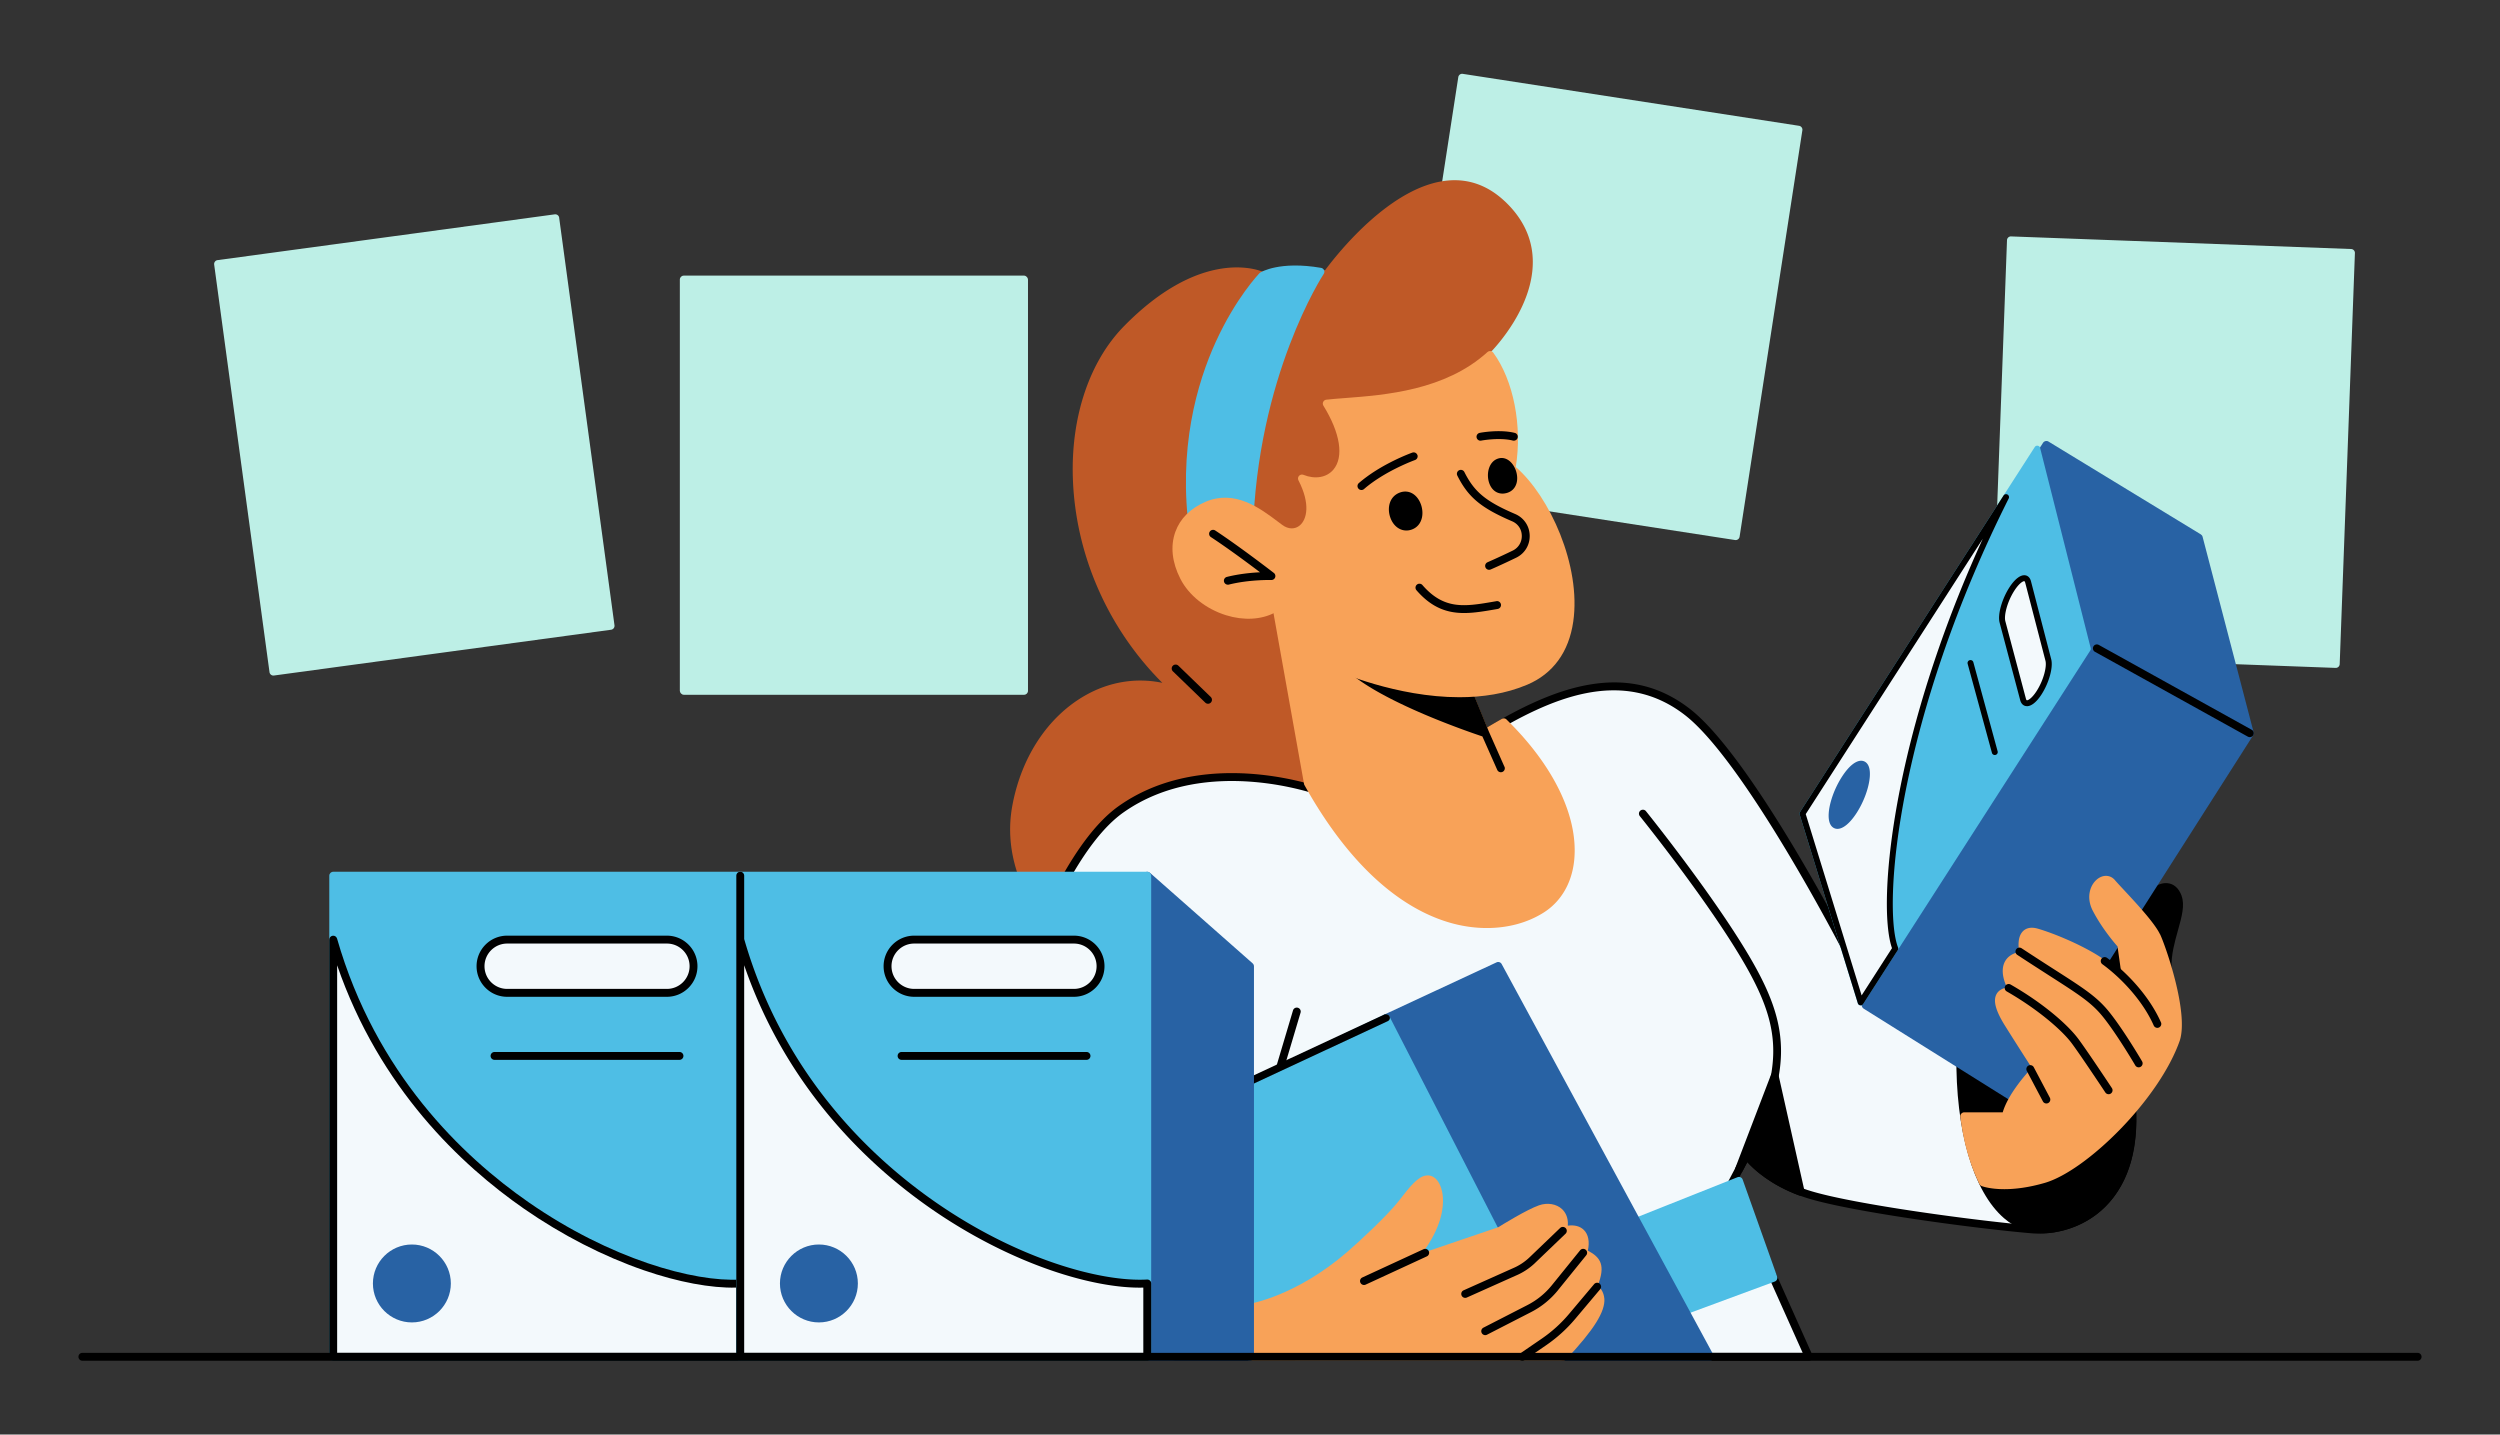
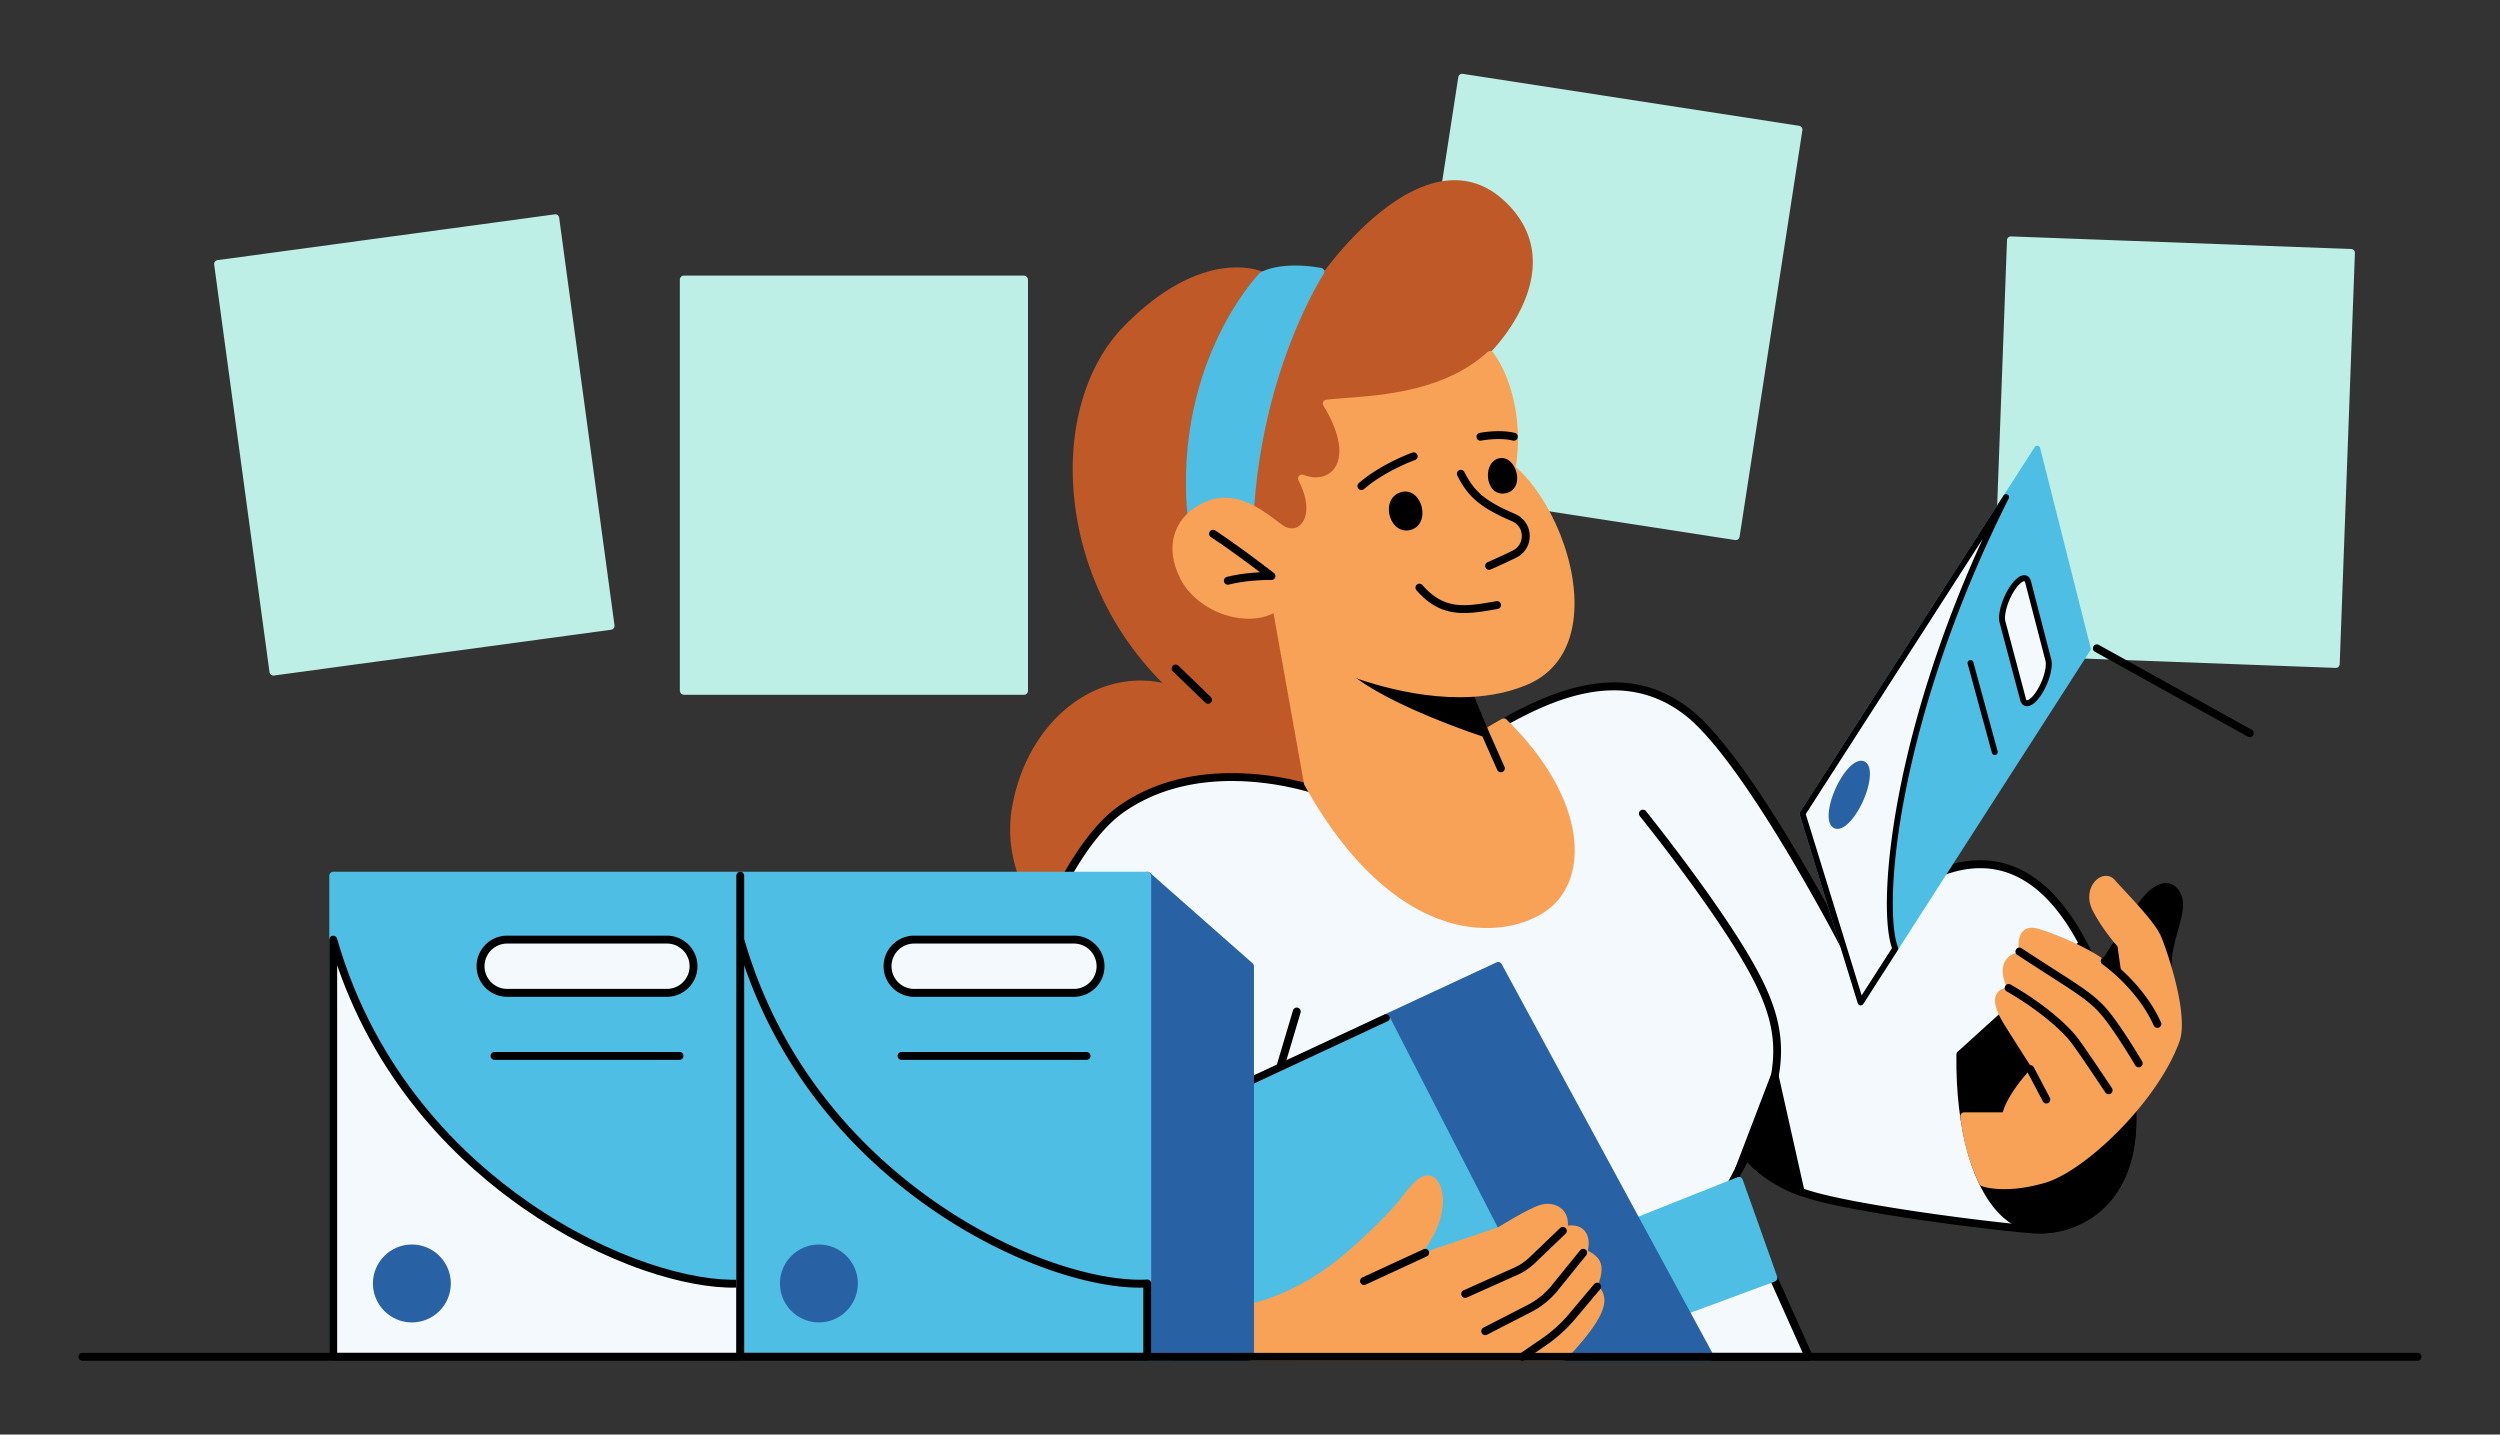
<svg xmlns="http://www.w3.org/2000/svg" id="Lore" viewBox="0 0 718 412">
  <rect x="0" y="0" width="718" height="412" fill="#333333" stroke="none" />
  <defs>
    <style>.cls-2{fill:#2862a4}.cls-4{fill:#4ebee5}.cls-5{fill:#f3f9fc}.cls-7{fill:#bdefe6}.cls-8{fill:#f8a258}</style>
  </defs>
  <path d="M0 21.2h718v369.6H0z" style="fill:none" />
  <path d="M626.55 257.24c-.79-2.13-2.21-3.41-4.02-3.59-2.95-.31-6.32 2.33-9.51 7.41-5 7.99-12.7 19.98-12.78 20.1-.31.49-.21 1.14.25 1.5l14.65 11.63c.21.17.46.25.7.25.33 0 .66-.15.89-.43.39-.49.31-1.2-.18-1.59l-.24-.19 5.78-13.36c.15.07.32.1.49.1.63-.03 1.11-.55 1.09-1.18-.15-3.6.9-7.33 1.82-10.63 1.1-3.92 2.05-7.3 1.05-10Z" />
  <rect width="99.99" height="120.38" x="195.25" y="79.16" class="cls-7" rx="1.13" ry="1.13" />
  <path d="m516.69 36.13-96.58-14.92c-.62-.1-1.2.33-1.29.95l-18.03 116.73c-.1.62.33 1.2.95 1.29l96.58 14.92c.06 0 .12.01.17.01.24 0 .47-.08.67-.22.24-.18.4-.44.45-.74l18.03-116.73c.05-.3-.03-.6-.21-.84s-.44-.4-.74-.45ZM675.24 71.52l-97.66-3.62a1.124 1.124 0 0 0-1.17 1.09l-4.37 118.04c-.02.63.46 1.15 1.09 1.17l97.66 3.62h.04a1.124 1.124 0 0 0 1.13-1.09l4.37-118.04c.02-.63-.46-1.15-1.09-1.17ZM160.6 62.53c-.04-.3-.2-.57-.44-.75-.24-.18-.54-.26-.84-.22L62.48 74.71c-.62.08-1.05.65-.97 1.28L77.4 193.04c.08.57.56.98 1.12.98.05 0 .1 0 .15-.01l96.84-13.15c.3-.04.57-.2.75-.44.18-.24.26-.54.22-.84L160.59 62.53Z" class="cls-7" />
  <path d="M432.15 57.79c-4.8-4.51-10.31-6.51-16.38-5.94-16.11 1.5-31.37 20.6-35.21 25.76-9.85-1.58-16.26-.07-17.94.41-2.81-1.1-18.66-5.86-39.78 15.63-9.9 10.07-15.26 25.92-14.72 43.5.68 22.02 9.99 43.25 25.7 58.96-7.51-1.56-15.23-.32-22.18 3.64-10.69 6.1-18.31 17.63-20.9 31.65-4.69 25.42 18.48 44.06 18.71 44.25a1.12 1.12 0 0 0 1.02.19l98.07-28.71c.48-.14.81-.58.81-1.09v-61.91l18.58-82.78c1.8-1.84 12.43-13.27 12.29-26.34-.07-6.47-2.79-12.27-8.08-17.24Z" style="fill:#bf5927" />
  <path d="m365.62 168.88 13.88 58.55s-32.75-12.41-57.45 4.94c-24.7 17.36-41.84 91.52-41.84 91.52l57.44 65.78h181.83l-22.23-49.65 4.36-8.28s5.23 7.41 17.87 11.33 48.38 8.72 64.07 10.02c15.69 1.31 44.89-12.62 17.87-75.39s-71.6-5.88-71.6-5.88-27.77-53.84-45.2-67.35c-17.43-13.51-37.36-6.54-58.04 6.1-5.15-12.2-17.93-44.84-17.93-44.84l-36.47-7.39-6.55 10.53Z" class="cls-5" />
  <path d="M519.48 390.8H337.65c-.33 0-.64-.14-.85-.39l-57.44-65.78c-.24-.27-.33-.65-.25-1 .7-3.05 17.52-74.79 42.29-92.2 21.41-15.04 49-8.07 56.53-5.73l-13.41-56.57c-.07-.29-.02-.6.14-.86l6.55-10.53c.25-.4.72-.61 1.19-.51l36.47 7.39c.38.08.69.34.83.7.12.32 12.04 30.73 17.42 43.6 11.58-6.97 20.99-10.89 29.51-12.32 10.89-1.83 20.27.46 28.69 6.98 15.99 12.39 39.98 57.17 44.72 66.2 4.62-5.44 22.72-25.02 42.14-22.5 12.22 1.59 22.41 11.67 30.29 29.97 8.96 20.82 17.11 49.18 5 66.01-6.48 9.01-16.65 11.56-24 10.95-15.35-1.28-51.43-6.07-64.31-10.07-9.69-3.01-15.13-7.98-17.32-10.39l-3.31 6.29 22 49.15c.16.35.13.76-.08 1.08-.21.32-.57.52-.95.52Zm-181.32-2.26h179.57l-21.51-48.06c-.14-.32-.13-.68.03-.99l4.36-8.28c.18-.35.54-.58.93-.6.39-.03.77.15 1 .48.05.07 5.2 7.16 17.28 10.9 12.73 3.95 48.56 8.71 63.82 9.98 6.73.56 16.04-1.78 21.97-10.02 6.34-8.82 10.58-27.04-5.24-63.79-7.54-17.51-17.13-27.14-28.49-28.62-20.76-2.7-40.97 22.73-41.17 22.99-.24.3-.62.47-1 .43a1.16 1.16 0 0 1-.9-.61c-.28-.54-27.85-53.77-44.89-66.97-18.13-14.05-38.86-4.76-56.76 6.17a1.137 1.137 0 0 1-1.64-.53c-4.72-11.19-15.99-39.87-17.72-44.29l-35.09-7.11-5.88 9.46 13.77 58.09c.1.41-.04.84-.35 1.11-.31.28-.76.36-1.15.21-.32-.12-32.49-11.99-56.4 4.81-22.94 16.12-39.6 83.42-41.25 90.29l56.72 64.95Z" />
  <path d="M362.8 324.02c-.11 0-.22-.02-.32-.05-.6-.18-.94-.81-.76-1.41l9.63-32.37a1.131 1.131 0 1 1 2.17.65l-9.63 32.37c-.15.49-.6.81-1.09.81Z" />
  <path d="M432.68 206.64a1.15 1.15 0 0 0-1.35-.18c-1.39.78-2.81 1.61-4.23 2.46-5.38-12.87-17.29-43.28-17.42-43.6-.14-.36-.45-.62-.83-.7l-36.47-7.39c-.46-.09-.94.11-1.19.51l-6.55 10.53c-.15.24-.2.52-.15.8l10.03 56.08c.02.12.06.24.13.35 15.53 27.84 31.97 37.03 43.03 39.84 3.14.8 6.29 1.19 9.36 1.19 6.01 0 11.68-1.51 16.32-4.45 4.95-3.14 8.06-8.43 8.74-14.91 1.3-12.42-5.78-27.19-19.43-40.53Z" class="cls-8" />
  <path d="M380.27 77.6c-.15-.35-.47-.6-.85-.67-11.85-2.05-17.24 1.2-17.46 1.34-.08.05-.15.11-.21.17-.27.28-6.8 7.08-12.59 19.76-5.33 11.68-10.96 30.72-7.5 55.16 1.08 7.64 3.92 12.2 7.79 12.49.13 0 .26.01.38.01 3.92 0 7.62-4.57 9.96-12.34.03-.1.05-.2.05-.3 1.13-45.15 20.14-74.27 20.34-74.56.21-.32.25-.72.1-1.08Z" class="cls-4" />
  <path d="m432.07 220.2-4.46-10.07-5.75-14.07c-.16-.38-.51-.65-.92-.7l-31.84-3.62c-.5-.05-.98.22-1.17.69-.19.46-.06 1 .33 1.32 10.57 8.59 33.73 16.5 37.48 17.75l4.27 9.62a1.136 1.136 0 0 0 1.5.57c.57-.25.83-.92.58-1.5Z" />
  <path d="M435.33 134.14c1.92-11.8-.65-24.92-6.46-32.85-.19-.26-.48-.43-.8-.46-.32-.03-.64.07-.88.29-12.14 11.03-29.43 12.33-40.87 13.2-2.06.16-3.84.29-5.41.47-.39.04-.72.28-.89.63-.17.35-.15.76.06 1.09 4.86 7.86 5.93 14.72 2.88 18.35-1.92 2.29-5.23 2.87-8.62 1.51-.44-.18-.94-.06-1.26.29-.32.35-.39.86-.17 1.28 3.52 6.83 2.41 11.25.4 12.95-1.4 1.19-3.32 1.14-5.02-.12-.39-.29-.78-.59-1.19-.89-5.26-3.96-12.47-9.39-20.93-5.74-4.27 1.84-7.25 4.82-8.61 8.61-1.47 4.08-.97 8.75 1.45 13.49 2.41 4.73 7.3 8.63 13.08 10.44 5.07 1.59 10.2 1.31 14.07-.76.12-.06.22-.15.3-.24l16.46 14.92c-.08.09-.15.18-.2.29-.26.57 0 1.24.57 1.5.95.43 17.74 7.85 35.86 7.85 6.56 0 13.29-.97 19.5-3.61 7.38-3.13 11.94-9.39 13.19-18.12 2.3-16-6.77-35.98-16.5-44.38Z" class="cls-8" />
  <path d="M435.17 147.63c-8.46-3.63-11.74-6.34-14.61-12.08a1.134 1.134 0 0 0-2.03 1.01c3.12 6.24 6.8 9.31 15.74 13.15 1.71.73 2.75 2.28 2.79 4.14.04 1.84-.96 3.49-2.62 4.29-4.02 1.95-7.19 3.32-7.22 3.34-.57.25-.84.92-.59 1.49.19.43.6.68 1.04.68.15 0 .3-.03.45-.09.03-.01 3.24-1.41 7.31-3.38 2.47-1.19 3.96-3.64 3.9-6.38-.06-2.73-1.66-5.09-4.16-6.17ZM407.07 130.68c-.21-.59-.86-.9-1.45-.69-.37.13-9.02 3.26-15.36 8.75-.47.41-.52 1.13-.11 1.6.22.26.54.39.86.39.26 0 .53-.09.74-.28 6.01-5.21 14.56-8.3 14.64-8.33.59-.21.9-.86.69-1.45ZM425.39 126.54c.05 0 5.22-.98 9.1-.01.09.02.18.03.28.03.51 0 .97-.34 1.1-.86a1.13 1.13 0 0 0-.82-1.37c-4.36-1.09-9.84-.06-10.07-.01-.61.12-1.02.71-.9 1.33.12.61.71 1.02 1.33.9ZM429.77 172.66l-.76.13c-8.27 1.42-14.24 2.44-20.49-4.76-.41-.47-1.13-.52-1.6-.11-.47.41-.52 1.13-.11 1.6 4.44 5.12 8.92 6.54 13.69 6.54 2.84 0 5.79-.51 8.89-1.04l.75-.13c.62-.11 1.03-.69.93-1.31a1.14 1.14 0 0 0-1.31-.93ZM430.25 131.7c-2.58.82-3.39 4.11-2.66 6.68.61 2.14 2.09 3.38 3.93 3.38.35 0 .72-.05 1.09-.14 1.51-.38 2.56-1.41 2.96-2.92.53-2-.23-4.6-1.77-6.06-1.05-1-2.31-1.34-3.55-.94ZM408.4 148.57c.46-2.25-.4-4.91-2.04-6.33-1.23-1.06-2.76-1.34-4.29-.79-3.05 1.11-3.72 4.41-2.8 7.1.81 2.39 2.61 3.81 4.64 3.81.46 0 .92-.07 1.39-.22 1.63-.52 2.73-1.79 3.1-3.57ZM352.64 167.92c-.51 0-.97-.34-1.1-.86-.15-.61.22-1.22.82-1.37 3.51-.88 7.05-1.21 9.52-1.33-3.31-2.51-9.22-6.9-14.11-10.11-.52-.34-.67-1.05-.32-1.57s1.05-.67 1.57-.32c7.27 4.79 16.74 12.12 16.83 12.19.39.3.54.82.37 1.28-.17.46-.61.76-1.1.75-.06 0-6.28-.17-12.21 1.32-.09.02-.18.03-.28.03ZM346.95 202.12c-.28 0-.57-.11-.79-.32l-9.3-8.99c-.45-.44-.46-1.15-.03-1.6.43-.45 1.15-.46 1.6-.03l9.3 8.99a1.135 1.135 0 0 1-.78 1.95ZM501.61 332.87c-.16 0-.33-.04-.48-.11-.57-.27-.81-.94-.54-1.51 11.32-23.91 11.51-34.92.96-53.55-10.17-17.95-30.39-43.06-30.59-43.31-.39-.49-.32-1.2.17-1.59.49-.39 1.2-.32 1.59.17.2.25 20.54 25.51 30.8 43.62 10.89 19.22 10.7 31.18-.88 55.64-.19.41-.6.65-1.03.65Z" />
  <path d="m510.39 366.6-9.9-27.83a1.1 1.1 0 0 0-.6-.65c-.28-.13-.6-.13-.89-.02l-126.99 50.52c-.51.2-.8.73-.69 1.27.1.53.57.92 1.11.92h75.52c.13 0 .27-.02.39-.07l61.37-22.68c.58-.22.88-.86.67-1.44Z" class="cls-4" />
  <path d="m518.25 342.03-7.45-33.25c-.11-.49-.53-.85-1.02-.88-.5-.03-.96.26-1.14.73l-10.28 26.86c-.21.56.04 1.19.59 1.44.55.25 1.19.03 1.47-.5l1.4-2.65c2 2.2 6.73 6.54 14.93 9.58.13.05.26.07.39.07.27 0 .54-.1.75-.28.31-.27.45-.7.36-1.1ZM602.45 277.25c-1.02-2.36-2.1-4.65-3.21-6.82-.16-.31-.46-.53-.81-.6-.35-.06-.7.04-.96.28l-35.22 31.94c-.23.21-.37.51-.37.82-.29 21.77 4.82 39.34 13.67 46.99 3.33 2.88 7.12 4.33 11.29 4.33 1 0 2.02-.08 3.07-.25 4.88-.79 13.87-3.59 19.34-13.55 9.44-17.19 1.51-43.82-6.81-63.14Z" />
-   <path d="m647.24 210.29-14.66-56.14c-.07-.28-.26-.53-.51-.68l-43.76-26.66c-.52-.32-1.21-.16-1.54.35l-68.66 105.9c-.18.28-.23.63-.13.95l16.76 55.03c.08.26.25.49.48.63l43.24 27.08c.19.12.39.17.6.17.37 0 .74-.19.96-.52l67.08-105.21c.17-.27.22-.59.14-.9Z" class="cls-2" />
  <path d="M620.35 268.32c-1.54-3.23-6.63-8.71-10.35-12.71-1.11-1.19-2.07-2.22-2.63-2.88-1.19-1.38-3.08-1.57-4.71-.48-2.31 1.56-3.67 5.35-1.62 9.3 2.59 5 6.16 9.18 7.11 10.26l1.15 8.14a34.973 34.973 0 0 0-5.84-4.93c-5.2-3.46-13.25-6.86-18.17-8.3-2.26-.66-3.57.01-4.26.69-1.56 1.52-1.41 4.26-1.11 6.01-1.87.35-3.29 1.28-4.07 2.68-.76 1.37-1.2 3.74.55 7.51-1.09.2-2.33.69-2.99 1.88-1.05 1.9-.27 4.8 2.46 9.15 3.73 5.95 6.57 10.35 7.67 12.04-1.8 1.91-6.82 7.58-8.36 12.78h-11.04c-.32 0-.63.14-.85.38-.22.24-.32.57-.28.89.88 7.22 2.67 13.54 5.47 19.33.12.25.34.45.6.56.15.06 2.37.91 6.56.91 2.92 0 6.79-.41 11.6-1.8 11.91-3.43 32.86-23.88 38.81-40.92 2.57-8.13-4.12-27.24-5.69-30.52Z" class="cls-8" />
  <path d="M584.1 306.51c-.29-.55-.98-.76-1.53-.47-.55.29-.76.98-.47 1.53l4.62 8.75a1.138 1.138 0 0 0 1.53.47c.55-.29.76-.98.47-1.53l-4.62-8.75ZM596.76 298.2c-2.65-3.53-9.29-9.69-19.31-15.44-.54-.31-1.24-.12-1.55.42-.31.54-.12 1.24.42 1.55 9.1 5.22 15.91 11.21 18.63 14.83 2.54 3.39 9.63 14.09 9.7 14.19.22.33.58.51.95.51.21 0 .43-.06.62-.19.52-.35.66-1.05.32-1.57-.29-.44-7.19-10.86-9.77-14.3ZM604.49 289.15c-3.2-3.49-6.99-5.92-14.55-10.76-2.66-1.7-5.67-3.64-9.34-6.05-.52-.34-1.23-.2-1.57.33-.34.52-.2 1.23.33 1.57 3.68 2.42 6.7 4.35 9.36 6.06 7.62 4.89 11.1 7.12 14.1 10.39 4.03 4.4 10.37 15.18 10.43 15.29.21.36.59.56.98.56.19 0 .39-.05.57-.16.54-.32.72-1.01.41-1.55-.26-.45-6.52-11.1-10.72-15.68ZM620.62 293.61c-3.5-7.92-10.31-14.77-15.52-18.54a1.132 1.132 0 0 0-1.33 1.83c4.97 3.6 11.46 10.12 14.78 17.62.19.42.6.68 1.04.68.15 0 .31-.03.46-.1.57-.25.83-.92.58-1.49Z" />
  <path d="m602.22 186.2 43.92 24.37" style="fill:#fff" />
  <path d="M646.14 211.71c-.19 0-.37-.05-.55-.14l-43.92-24.37c-.55-.3-.74-.99-.44-1.54s.99-.74 1.54-.44l43.92 24.37a1.131 1.131 0 0 1-.55 2.12Z" />
  <path d="m600.45 186.15-14.53-57.51a.833.833 0 0 0-.69-.63.847.847 0 0 0-.85.38l-67.42 104.84c-.14.21-.17.47-.1.71l16.71 54.2c.1.32.37.55.7.59h.12c.29 0 .56-.15.71-.39l65.23-101.52c.13-.2.17-.44.11-.67Z" class="cls-4" />
  <path d="M581.03 200.86c-2.36-8.9-3.55-13.35-5.91-22.26-.54-2.04.67-6.29 2.7-9.44 2.03-3.15 4.12-4.06 4.66-2 2.33 8.96 3.49 13.44 5.81 22.4.53 2.05-.66 6.27-2.65 9.37-1.99 3.1-4.07 3.97-4.61 1.93Z" class="cls-5" />
  <path d="M582.15 202.81c-.1 0-.2 0-.3-.02-.47-.07-1.3-.39-1.65-1.71l-5.91-22.26c-.61-2.28.63-6.73 2.81-10.12 1.56-2.42 3.22-3.68 4.56-3.47.47.07 1.3.4 1.64 1.72l5.81 22.4c.6 2.3-.62 6.71-2.76 10.05-1.41 2.2-2.92 3.42-4.2 3.42Zm-.8-35.9c-.38 0-1.47.63-2.82 2.71-2.08 3.24-3.02 7.15-2.6 8.77l5.91 22.26c.07.27.18.45.27.47.31.06 1.44-.53 2.8-2.64 2.05-3.19 2.97-7.07 2.55-8.7l-5.81-22.4c-.07-.26-.17-.45-.26-.46h-.04ZM572.9 216.84c-.37 0-.72-.25-.82-.63l-6.97-25.57c-.12-.45.14-.92.6-1.04.45-.12.92.14 1.04.6l6.97 25.57a.845.845 0 0 1-.82 1.07Z" />
  <path d="M534.39 287.88c3.98-6.19 5.96-9.28 9.94-15.47-1.17-3.01-1.77-8.64-1.51-16.39s1.39-17.62 3.67-29.11c2.28-11.49 5.71-24.61 10.57-38.81 4.86-14.21 11.15-29.51 19.09-45.32-7.79 12.12-14.29 22.22-20.35 31.65-6.06 9.43-11.69 18.18-17.76 27.61-6.06 9.43-12.56 19.53-20.35 31.65 3.34 10.84 5.85 18.97 8.35 27.1 2.51 8.13 5.01 16.26 8.35 27.1Z" class="cls-5" />
  <path d="M534.39 288.73h-.12a.854.854 0 0 1-.7-.59l-16.71-54.2c-.07-.24-.04-.5.1-.71l58.46-90.91c.24-.38.74-.5 1.14-.28.39.22.54.72.34 1.12-7.44 14.81-13.85 30.02-19.04 45.21-4.53 13.24-8.07 26.26-10.54 38.7-2.1 10.62-3.37 20.64-3.65 28.98-.25 7.32.27 13.02 1.45 16.06.1.25.07.54-.08.77l-9.94 15.47c-.16.25-.43.39-.72.39Zm-15.78-54.92 16.05 52.07 8.72-13.57c-1.16-3.32-1.66-9.08-1.41-16.32.29-8.43 1.56-18.55 3.68-29.25 2.48-12.52 6.05-25.62 10.6-38.92 3.79-11.08 8.21-22.16 13.21-33.09l-50.85 79.08Z" />
  <path d="M536.81 220.45c-.44-1.51-1.42-1.86-1.96-1.94-1.69-.24-3.83 1.43-5.86 4.6-2.86 4.45-4.43 10.16-3.57 13 .45 1.49 1.43 1.84 1.97 1.92.11.01.21.02.32.02 1.64 0 3.63-1.65 5.53-4.6 2.85-4.43 4.41-10.13 3.57-13ZM492.1 389.13l-60.82-112.25a1.13 1.13 0 0 0-1.47-.49l-32.24 15c-.28.13-.49.37-.59.66-.1.29-.08.61.06.88l49.91 97.24c.19.38.58.62 1.01.62h43.15c.4 0 .77-.21.97-.55.2-.34.21-.77.02-1.12Z" class="cls-2" />
  <path d="m448.96 389.15-49.91-97.24c-.28-.55-.94-.77-1.5-.5l-63.52 30.46c-.53.25-.77.86-.57 1.41l24.48 66.78c.16.45.59.74 1.06.74h88.95c.39 0 .76-.21.97-.54.21-.34.22-.76.04-1.11Z" class="cls-4" />
  <path d="M460.75 372.89c-.12-1.4-.73-2.62-1.87-3.69 2.27-5.76.87-8.07-2.85-10.02.56-2.58.15-4.67-1.17-5.96-1.09-1.06-2.68-1.47-4.58-1.21.2-2.54-.89-4.03-1.66-4.75-1.62-1.51-4.22-1.94-6.63-1.09-3.55 1.25-10.66 5.65-11.68 6.29l-21.82 7.42c5.58-7.44 6.13-13.17 5.9-16.11-.19-2.4-1.03-4.42-2.24-5.41-.75-.61-1.58-.87-2.48-.77-2.46.28-4.77 3.24-7.69 7l-.13.17c-3.42 4.4-11.56 11.89-14.96 14.83-14.73 12.71-27.91 14.84-28.04 14.86-.55.08-.96.56-.96 1.12v14.1c0 .63.51 1.13 1.13 1.13h89.92c.31 0 .61-.13.83-.36 8.02-8.54 11.31-13.79 11-17.55Z" class="cls-8" />
  <path d="M343.78 318.68c-.42 0-.82-.21-1.02-.59-.28-.52-.06-1.16.51-1.42l54.25-25.27c.56-.26 1.25-.05 1.53.47s.06 1.16-.51 1.42l-54.25 25.27c-.16.08-.34.11-.51.11ZM408.84 358.77l-17.58 8.12c-.57.26-.82.94-.55 1.5a1.14 1.14 0 0 0 1.5.56l17.58-8.12c.57-.26.82-.94.55-1.5-.26-.57-.94-.82-1.5-.55ZM440.89 362.7l8.74-8.38c.45-.43.47-1.15.03-1.6s-1.15-.47-1.6-.03l-8.74 8.38a15.94 15.94 0 0 1-4.9 3.21l-14.1 6.31a1.135 1.135 0 0 0 .93 2.07l14.08-6.3c2.07-.87 3.94-2.1 5.57-3.66ZM447.47 370.52l8.1-10.01c.39-.49.32-1.2-.17-1.59-.49-.39-1.2-.32-1.59.17l-8.1 10.01c-1.94 2.4-4.31 4.32-7.06 5.73l-12.61 6.47c-.56.29-.78.97-.49 1.53.2.39.6.62 1.01.62.17 0 .35-.04.52-.13l12.61-6.47c3.03-1.55 5.64-3.68 7.78-6.32ZM459.43 368.67a1.14 1.14 0 0 0-1.6.14l-7.19 8.54a39.093 39.093 0 0 1-7.89 7.14l-6.19 4.24c-.52.35-.65 1.06-.29 1.58.22.32.57.49.94.49.22 0 .44-.06.64-.2l6.19-4.24a41.86 41.86 0 0 0 8.34-7.55l7.19-8.54c.4-.48.34-1.19-.14-1.6Z" />
  <rect width="119.16" height="140.43" x="94.57" y="250.37" class="cls-4" rx="1.13" ry="1.13" />
  <rect width="61.17" height="15.29" x="138.01" y="269.86" class="cls-5" rx="6.77" ry="6.77" />
  <path d="M191.53 286.28h-45.88c-4.84 0-8.78-3.94-8.78-8.78s3.94-8.78 8.78-8.78h45.88c4.84 0 8.78 3.94 8.78 8.78s-3.94 8.78-8.78 8.78Zm-45.87-15.29c-3.59 0-6.51 2.92-6.51 6.51s2.92 6.51 6.51 6.51h45.88c3.59 0 6.51-2.92 6.51-6.51s-2.92-6.51-6.51-6.51h-45.88ZM195.15 304.39h-53.12a1.129 1.129 0 1 1 0-2.26h53.12a1.129 1.129 0 1 1 0 2.26Z" />
  <path d="M212.6 389.67v-21.05c-28.18 1.57-96.73-28.41-116.9-98.76v119.81h116.9Z" class="cls-5" />
  <path d="M212.6 390.8H95.7c-.63 0-1.13-.51-1.13-1.13V269.86c0-.56.42-1.04.98-1.12.56-.08 1.09.27 1.25.81 11.11 38.74 36.04 62.57 55 75.73 23.58 16.37 47.5 22.95 60.74 22.21.31-.02.62.09.84.31.23.21.35.51.35.82v21.05c0 .63-.51 1.13-1.13 1.13Zm-115.77-2.26h114.63V369.8c-7.29.18-16.66-1.57-26.55-4.98-11.63-4.01-23.53-10.12-34.41-17.67-18.09-12.56-41.52-34.66-53.67-69.92v111.32Z" />
  <path d="M118.29 357.42c-6.17 0-11.19 5.02-11.19 11.19s5.02 11.19 11.19 11.19 11.19-5.02 11.19-11.19-5.02-11.19-11.19-11.19ZM359 389.67h-29.51V251.5L359 277.53v112.14z" class="cls-2" />
  <path d="M359 390.8h-29.51c-.63 0-1.13-.51-1.13-1.13V251.5c0-.45.26-.85.67-1.03.41-.18.88-.11 1.22.18l29.51 26.03c.24.22.38.52.38.85v112.14c0 .63-.51 1.13-1.13 1.13Zm-28.37-2.26h27.24V278.05l-27.24-24.03v134.52Z" class="cls-2" />
  <rect width="119.16" height="140.43" x="211.46" y="250.37" class="cls-4" rx="1.13" ry="1.13" />
  <rect width="61.17" height="15.29" x="254.91" y="269.86" class="cls-5" rx="6.77" ry="6.77" />
  <path d="M308.43 286.28h-45.88c-4.84 0-8.78-3.94-8.78-8.78s3.94-8.78 8.78-8.78h45.88c4.84 0 8.78 3.94 8.78 8.78s-3.94 8.78-8.78 8.78Zm-45.88-15.29c-3.59 0-6.51 2.92-6.51 6.51s2.92 6.51 6.51 6.51h45.88c3.59 0 6.51-2.92 6.51-6.51s-2.92-6.51-6.51-6.51h-45.88ZM312.05 304.39h-53.12a1.129 1.129 0 1 1 0-2.26h53.12a1.129 1.129 0 1 1 0 2.26Z" />
-   <path d="M329.49 389.67v-21.05c-28.18 1.57-96.73-28.41-116.9-98.76v119.81h116.9Z" class="cls-5" />
  <path d="M235.19 357.42c-6.17 0-11.19 5.02-11.19 11.19s5.02 11.19 11.19 11.19 11.19-5.02 11.19-11.19-5.02-11.19-11.19-11.19Z" class="cls-2" />
  <path d="M330.27 367.79c-.23-.21-.53-.33-.84-.31-13.25.74-37.17-5.84-60.74-22.21-18.94-13.15-43.83-36.93-54.96-75.58V251.5a1.129 1.129 0 1 0-2.26 0v138.16c0 .63.51 1.13 1.13 1.13h116.9c.63 0 1.13-.51 1.13-1.13v-21.05c0-.31-.13-.61-.35-.82Zm-1.91 20.75H213.73V277.22c12.14 35.25 35.58 57.36 53.67 69.92 10.88 7.55 22.78 13.67 34.41 17.68 9.89 3.41 19.26 5.17 26.55 4.98v18.74Z" />
  <path d="M694.34 390.8H23.66a1.129 1.129 0 1 1 0-2.26h670.68a1.129 1.129 0 1 1 0 2.26Z" />
</svg>